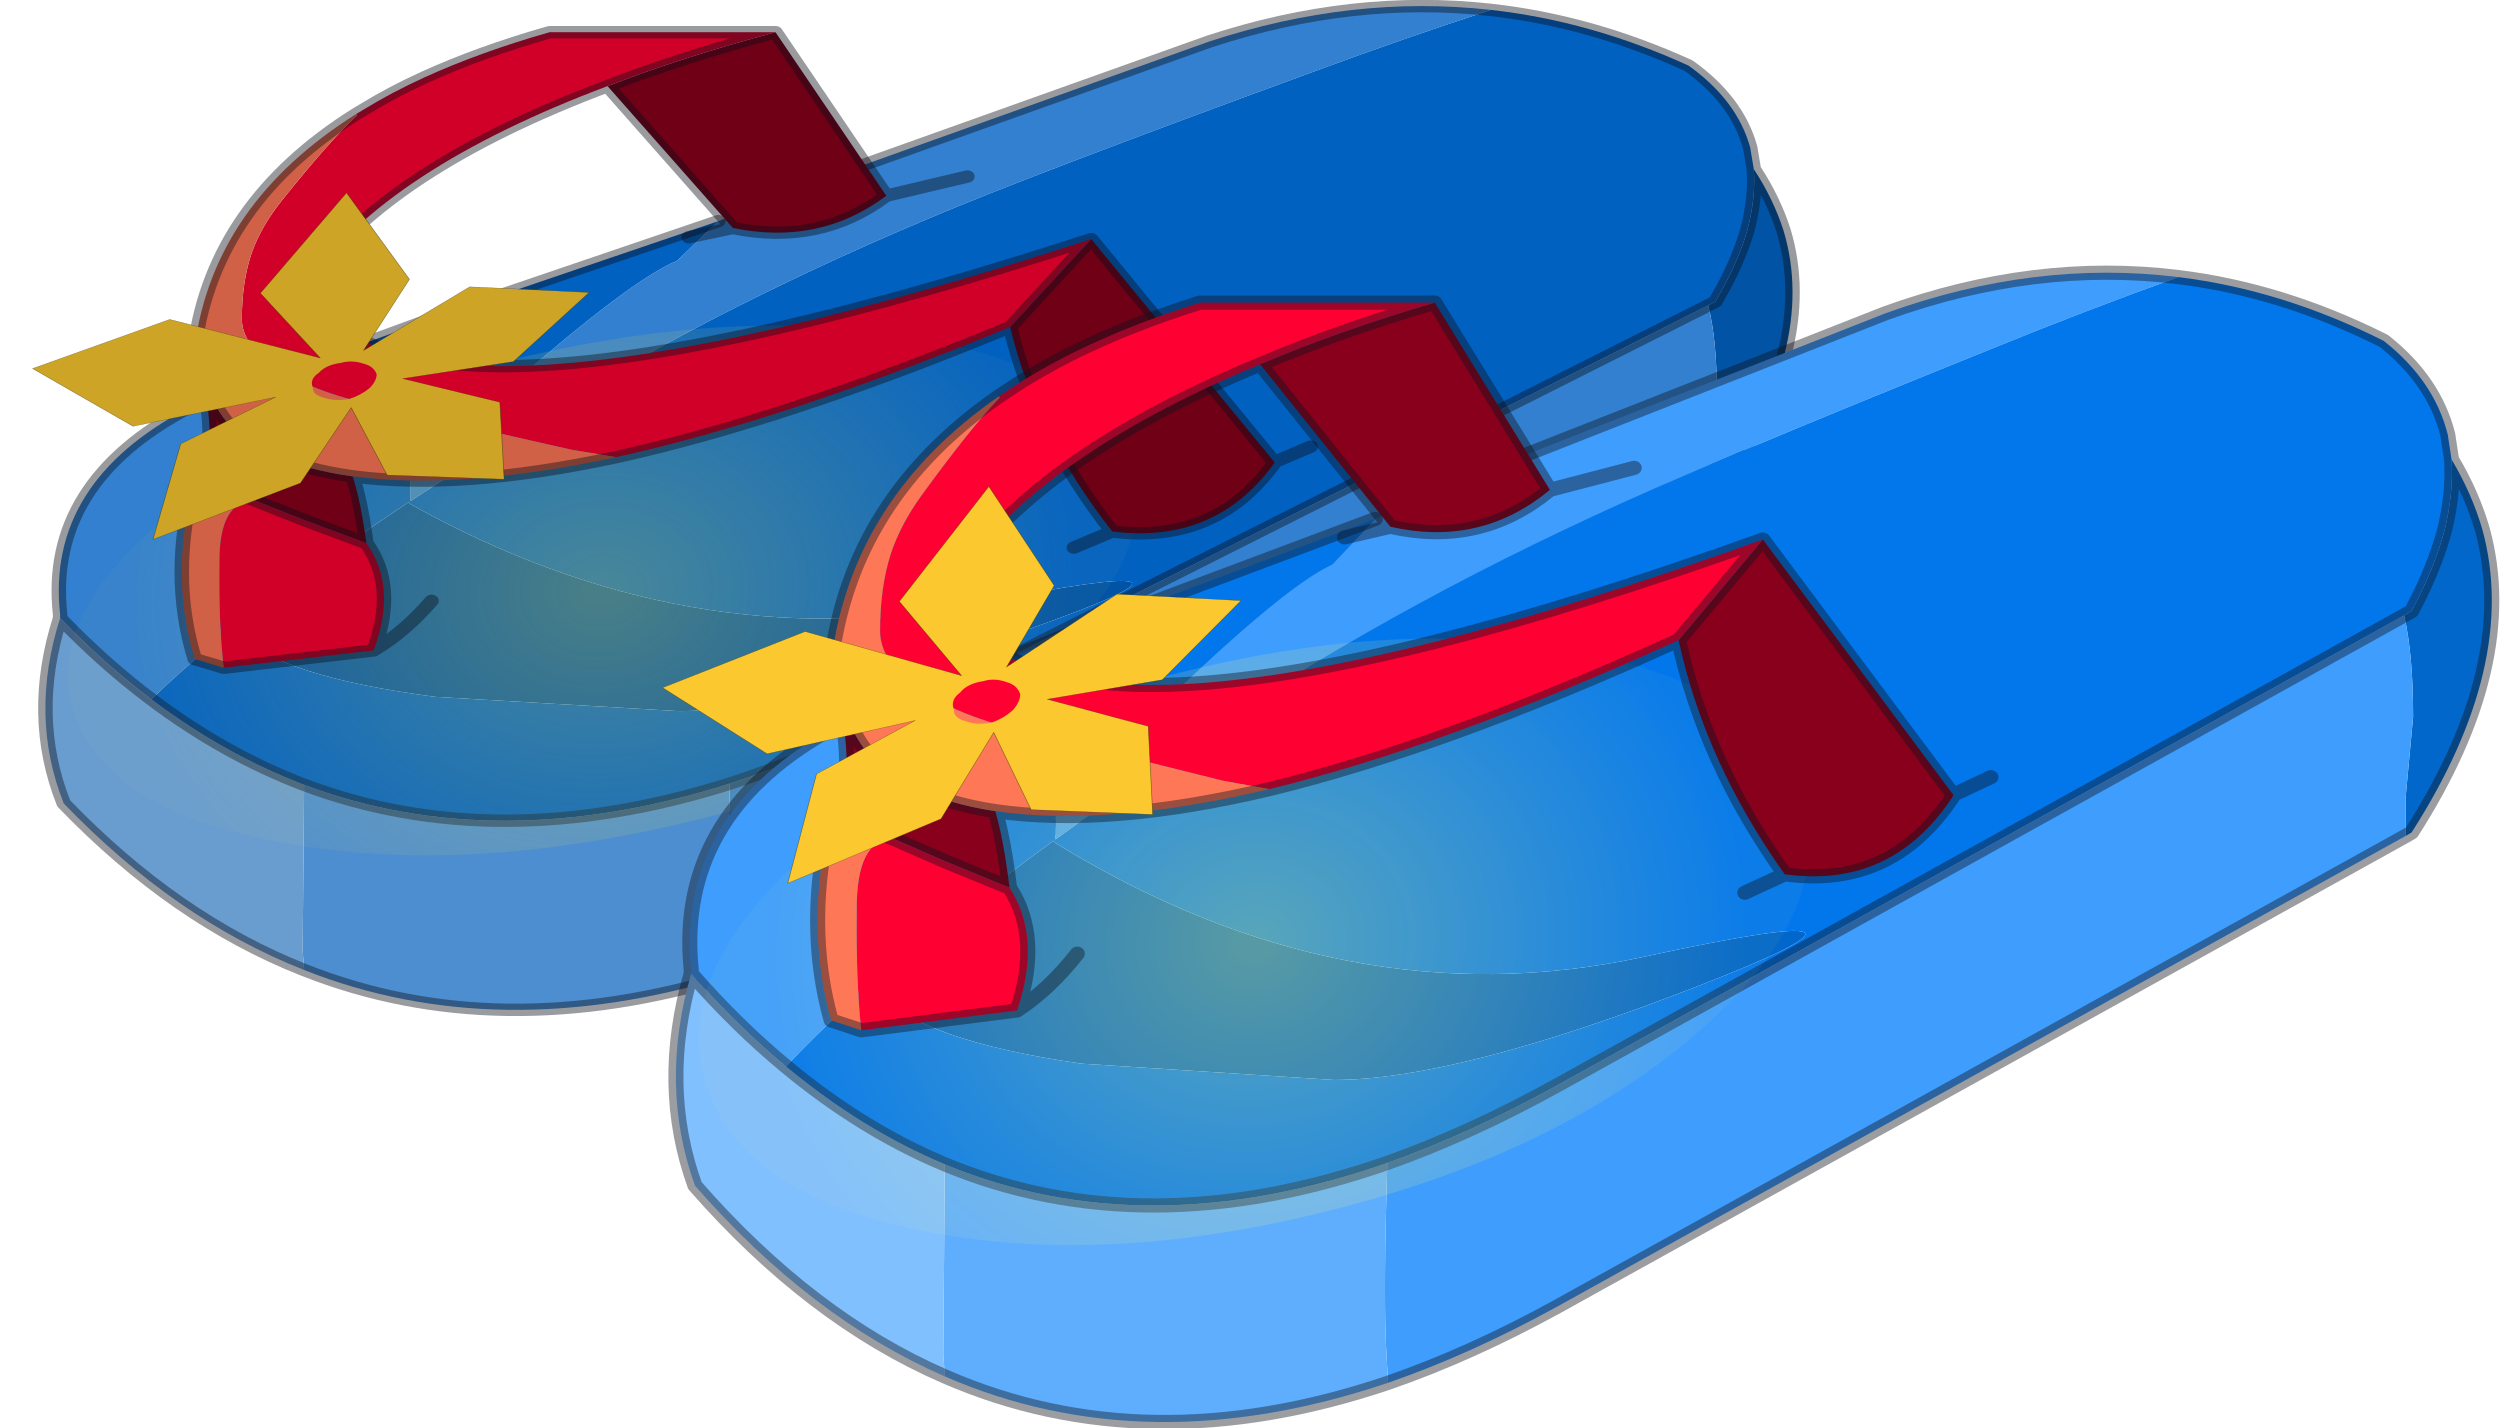
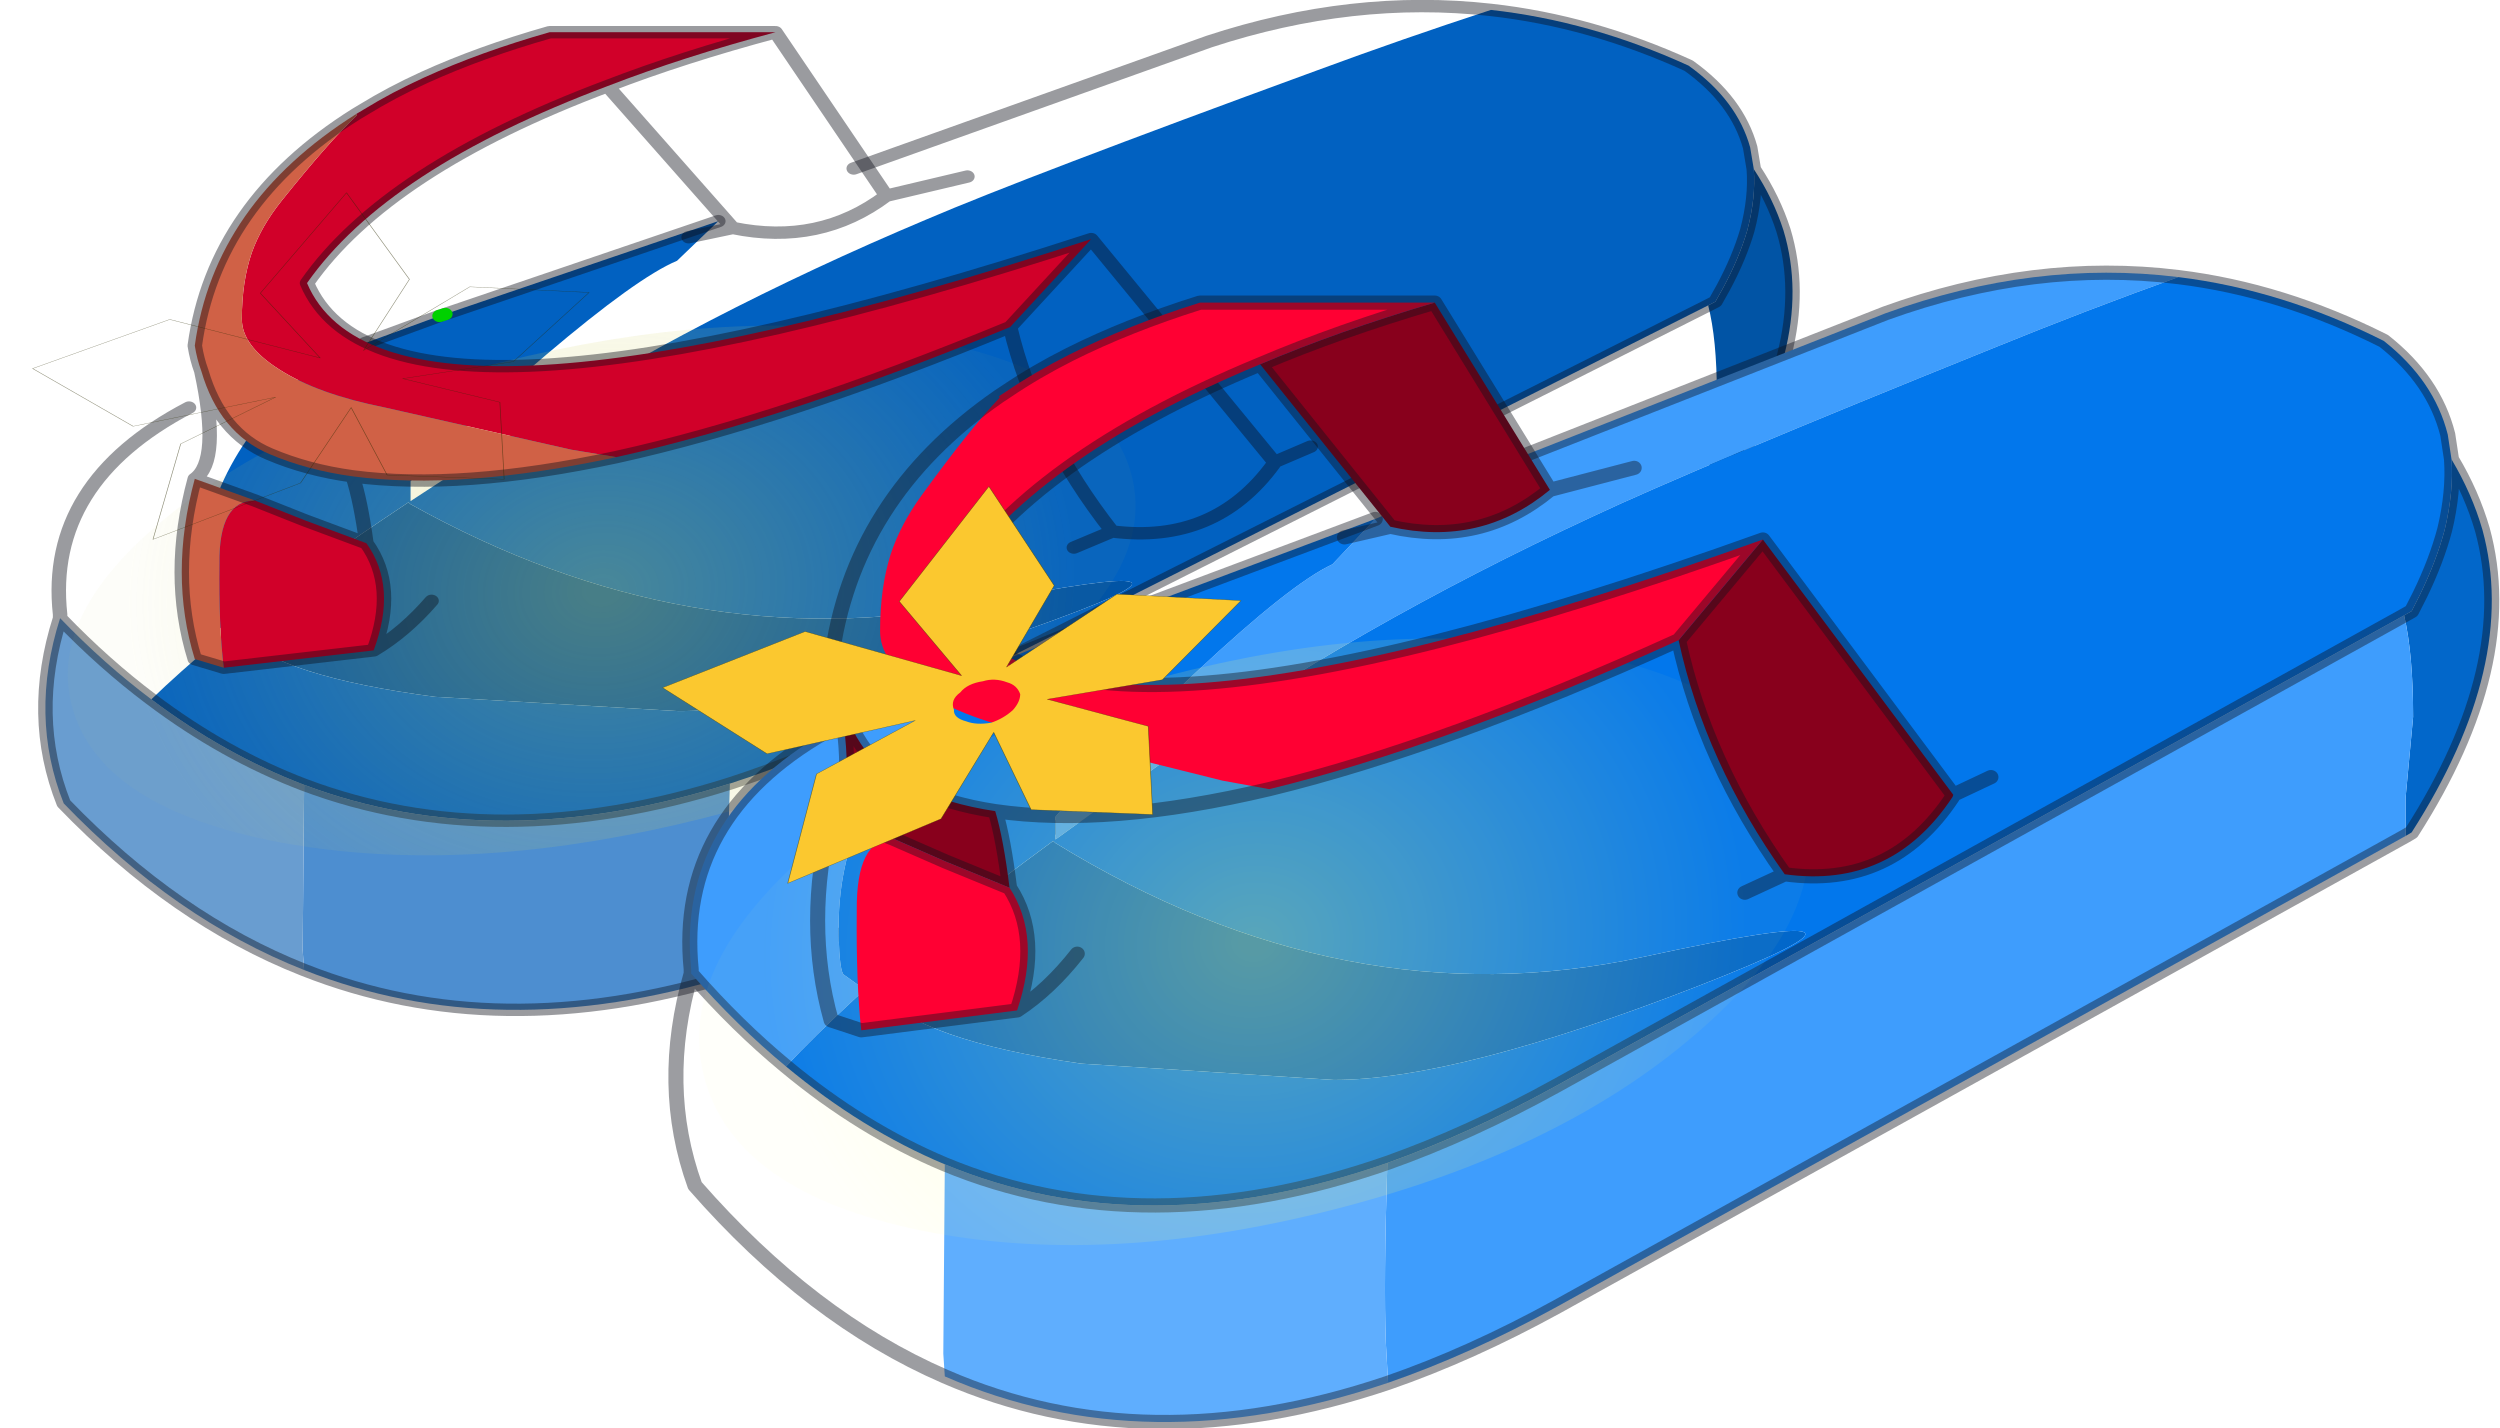
<svg xmlns="http://www.w3.org/2000/svg" xmlns:xlink="http://www.w3.org/1999/xlink" width="201.8px" height="115.3px">
  <g transform="matrix(1, 0, 0, 1, -174.85, -142.85)">
    <use xlink:href="#object-0" width="124.3" height="82" transform="matrix(1.169, 0, 0, 1, 174.85, 142.85)" />
    <use xlink:href="#object-8" width="124.3" height="82" transform="matrix(1.215, 0, 0, 1.145, 225.6, 164.3)" />
  </g>
  <defs>
    <g transform="matrix(1, 0, 0, 1, 6.35, 3.25)" id="object-0">
      <use xlink:href="#object-1" width="121.65" height="82" transform="matrix(1, 0, 0, 1, -3.7, -3.25)" />
      <use xlink:href="#object-2" width="47" height="15.4" transform="matrix(1.552, -0.416, 0.659, 2.459, -6.35, 35.25)" />
      <use xlink:href="#object-4" width="78.95" height="52.3" transform="matrix(1, 0, 0, 1, 5.7, -1.15)" />
      <use xlink:href="#object-6" width="40.85" height="44.75" transform="matrix(0.937, -0.172, 0.095, 0.553, -5.8, 16.6)" />
    </g>
    <g transform="matrix(1, 0, 0, 1, 3.7, 3.25)" id="object-1">
      <path fill-rule="evenodd" fill="#0154a5" stroke="none" d="M114.75 10.4Q116.1 12.8 116.8 15.35Q119.25 24.85 112.1 36.7L111.7 36.95L111.7 34.25L112.2 28.55Q112.2 24.15 111.6 21.4L112.1 21.1L112.65 19.95Q113.75 17.55 114.3 15.35Q114.9 12.7 114.75 10.4M60.95 45.5Q80.65 40.95 64.65 47.55Q48.65 54.15 40.5 54.15L23.7 53Q13 51.35 10.15 47.95L10.1 47.9L9.9 47.65L9.7 47.5Q14 43.4 21.85 37.3L22 37.45Q41.25 50 60.95 45.5" />
-       <path fill-rule="evenodd" fill="#3280cf" stroke="none" d="M111.7 36.95L55.3 70.15Q49.55 73.5 44.1 75.5L43.95 72.65Q43.8 68.4 44.05 60Q49.5 57.95 55.3 54.55L111.6 21.4Q112.2 24.15 112.2 28.55L111.7 34.25L111.7 36.95M-2.2 46.65L-2.2 46.35Q-3.2 35.7 6.7 29.65L15.9 25.75L15.55 26.05Q7.6 34.05 7.6 43.25Q7.6 46.15 7.9 46.7L9.35 47.8L8.75 48.35Q5.95 51.1 4.1 53.2Q0.85 50.35 -2.2 46.65M43.25 14.6L52.6 10.35L77.15 0.1Q87.05 -3.7 96.6 -2.45Q90.45 -0.1 84.55 2.45Q64.45 11.05 57.65 14.45Q41.9 22.2 29.2 31.7L22 37.2L22 35.6Q25.3 31.4 31.35 25.4Q37.65 19.15 40.4 17.8L43.25 14.6" />
      <path fill-rule="evenodd" fill="#4d8ed0" stroke="none" d="M44.1 75.5Q28.05 81.25 14.65 75.05L14.55 73.45L14.65 60.1Q27.95 65.95 44.05 60Q43.8 68.4 43.95 72.65L44.1 75.5" />
      <path fill-rule="evenodd" fill="#699dd0" stroke="none" d="M14.65 75.05Q5.75 70.95 -1.95 61.6Q-4.35 54.55 -2.2 46.65Q0.85 50.35 4.1 53.2Q9.15 57.65 14.65 60.1L14.55 73.45L14.65 75.05" />
      <path fill-rule="evenodd" fill="#0161c1" stroke="none" d="M15.9 25.75L18.85 24.45L24 22.25L24.4 22.1L43.25 14.6L40.4 17.8Q37.65 19.15 31.35 25.4Q25.3 31.4 22 35.6L22 37.2L29.2 31.7Q41.9 22.2 57.65 14.45Q64.45 11.05 84.55 2.45Q90.45 -0.1 96.6 -2.45Q103.5 -1.55 110.25 2.05Q113.6 4.85 114.5 8.65L114.75 10.4Q114.9 12.7 114.3 15.35Q113.75 17.55 112.65 19.95L112.1 21.1L111.6 21.4L55.3 54.55Q49.5 57.95 44.05 60Q27.95 65.95 14.65 60.1Q9.15 57.65 4.1 53.2Q5.95 51.1 8.75 48.35L9.35 47.8L7.9 46.7Q7.6 46.15 7.6 43.25Q7.6 34.05 15.55 26.05L15.9 25.75M60.95 45.5Q41.25 50 22 37.45L21.85 37.3Q14 43.4 9.7 47.5L9.9 47.65L10.1 47.9L10.15 47.95Q13 51.35 23.7 53L40.5 54.15Q48.65 54.15 64.65 47.55Q80.65 40.95 60.95 45.5" />
      <path fill="none" stroke="#0c0e16" stroke-opacity="0.412" stroke-width="1" stroke-linecap="round" stroke-linejoin="round" d="M114.75 10.4Q116.1 12.8 116.8 15.35Q119.25 24.85 112.1 36.7L111.7 36.95L55.3 70.15Q49.55 73.5 44.1 75.5Q28.05 81.25 14.65 75.05Q5.75 70.95 -1.95 61.6Q-4.35 54.55 -2.2 46.65L-2.2 46.35Q-3.2 35.7 6.7 29.65M18.85 24.45L24 22.25M24.4 22.1L43.25 14.6M52.6 10.35L77.15 0.1Q87.05 -3.7 96.6 -2.45Q103.5 -1.55 110.25 2.05Q113.6 4.85 114.5 8.65L114.75 10.4Q114.9 12.7 114.3 15.35Q113.75 17.55 112.65 19.95L112.1 21.1L111.6 21.4L55.3 54.55Q49.5 57.95 44.05 60Q27.95 65.95 14.65 60.1Q9.15 57.65 4.1 53.2Q0.85 50.35 -2.2 46.65" />
      <path fill="none" stroke="#00d100" stroke-width="1" stroke-linecap="round" stroke-linejoin="round" d="M24 22.25L24.4 22.1" />
    </g>
    <g transform="matrix(1, 0, 0, 1, -8.35, 0)" id="object-2">
      <use xlink:href="#object-3" width="47" height="15.4" transform="matrix(1, 0, 0, 1, 8.35, 0)" />
    </g>
    <g transform="matrix(1, 0, 0, 1, -8.35, 0)" id="object-3">
      <path fill-rule="evenodd" fill="url(#gradient-R5f914ac7ad958c9e1fe24db91955d1c0)" stroke="none" d="M48.45 13.15Q41.6 15.4 31.85 15.4Q22.1 15.4 15.2 13.15Q8.35 10.9 8.35 7.7Q8.35 4.5 15.2 2.25Q22.1 0 31.85 0Q41.6 0 48.45 2.25Q55.35 4.5 55.35 7.7Q55.35 10.9 48.45 13.15" />
    </g>
    <radialGradient gradientTransform="matrix(0.029, 0, 0, 0.017, 31.85, 7.7)" gradientUnits="userSpaceOnUse" spreadMethod="pad" id="gradient-R5f914ac7ad958c9e1fe24db91955d1c0" cx="0" cy="0" r="819.2">
      <stop offset="0.024" stop-color="#d1d14c" stop-opacity="0.337" />
      <stop offset="0.863" stop-color="#d1d16b" stop-opacity="0.039" />
    </radialGradient>
    <g transform="matrix(1, 0, 0, 1, 1.4, 0.5)" id="object-4">
      <use xlink:href="#object-5" width="78.95" height="52.3" transform="matrix(1, 0, 0, 1, -1.4, -0.5)" />
    </g>
    <g transform="matrix(1, 0, 0, 1, 1.4, 0.5)" id="object-5">
-       <path fill-rule="evenodd" fill="#6f0016" stroke="none" d="M63.35 40.3Q58.05 32.4 56.3 23.8L61.9 16.7L74.55 34.7L74.5 34.85Q70.45 41.35 63.35 40.3M10.9 35.85Q11.45 37.8 11.85 41.25L7.6 39.4L4.15 37.8L0 36.05Q1.8 34.6 0.45 27.35Q1.7 32.35 5.15 34.05Q7.75 35.35 10.9 35.85M28.5 4.35Q33.7 2 40.1 0L47.75 13.2Q43.15 17.25 37.15 15.8L28.5 4.35" />
      <path fill-rule="evenodd" fill="#d10029" stroke="none" d="M56.3 23.8Q40.75 31.3 29.1 34.3L26 33.7L13.15 30.3Q8.45 29.2 5.8 27.2Q3.25 25.3 3.25 23.15Q3.25 20.1 3.95 17.75Q4.6 15.65 6 13.6Q9.25 8.85 11.2 6.7L11.15 6.6L11.65 6.25Q13.6 4.85 15.85 3.65Q19.7 1.6 24.5 0L40.1 0Q33.7 2 28.5 4.35Q13.25 11.05 7.75 20.25Q13.2 35.25 61.9 16.7L56.3 23.8M11.85 41.25Q14 44.75 12.35 49.9L2 51.3Q1.65 47.95 1.7 42.9Q1.65 37.8 4.15 37.8L7.6 39.4L11.85 41.25" />
      <path fill-rule="evenodd" fill="#d06146" stroke="none" d="M29.1 34.3Q18.35 37 10.9 35.85Q7.75 35.35 5.15 34.05Q1.7 32.35 0.45 27.35Q0.15 26.4 0 25.3Q1.35 13.8 11.15 6.6L11.2 6.7Q9.25 8.85 6 13.6Q4.6 15.65 3.95 17.75Q3.25 20.1 3.25 23.15Q3.25 25.3 5.8 27.2Q8.45 29.2 13.15 30.3L26 33.7L29.1 34.3M4.15 37.8Q1.65 37.8 1.7 42.9Q1.65 47.95 2 51.3L0 50.6Q-1.8 43.8 0 36.05L4.15 37.8" />
      <path fill="none" stroke="#0c0e16" stroke-opacity="0.412" stroke-width="1" stroke-linecap="round" stroke-linejoin="round" d="M47.75 13.2L53.35 11.65M74.55 34.7L77.05 33.45M60.7 41.6L63.35 40.3Q58.05 32.4 56.3 23.8Q40.75 31.3 29.1 34.3Q18.35 37 10.9 35.85Q11.45 37.8 11.85 41.25Q14 44.75 12.35 49.9Q14.5 48.4 16.35 45.9M61.9 16.7L56.3 23.8M63.35 40.3Q70.45 41.35 74.5 34.85L74.55 34.7L61.9 16.7Q13.2 35.25 7.75 20.25Q13.25 11.05 28.5 4.35Q33.7 2 40.1 0L24.5 0Q19.7 1.6 15.85 3.65Q13.6 4.85 11.65 6.25L11.15 6.6Q1.35 13.8 0 25.3Q0.15 26.4 0.45 27.35Q1.7 32.35 5.15 34.05Q7.75 35.35 10.9 35.85M34.1 16.55L37.15 15.8L28.5 4.35M0 36.05Q1.8 34.6 0.45 27.35M4.15 37.8L0 36.05Q-1.8 43.8 0 50.6L2 51.3L12.35 49.9M11.85 41.25L7.6 39.4L4.15 37.8M37.15 15.8Q43.15 17.25 47.75 13.2L40.1 0" />
    </g>
    <g transform="matrix(1, 0, 0, 1, 5.15, 12.15)" id="object-6">
      <use xlink:href="#object-7" width="40.85" height="44.75" transform="matrix(1, 0, 0, 1, -5.15, -12.15)" />
    </g>
    <g transform="matrix(1, 0, 0, 1, 5.15, 12.15)" id="object-7">
-       <path fill-rule="evenodd" fill="#cda426" stroke="none" d="M29.3 15.45L21.15 15.4L27.75 20.9L26.95 31.9L18.65 28.7L17.05 18.35L12.35 27.9L1 32.6L4.35 19.7L11.8 15.2L1.2 16.15L-5.15 5.75L5.35 1.85L15.55 10.65L12.2 0.15L19.8 -12.15L23.05 1.5L18.75 10.55L27.25 3.9L35.7 7.35L29.3 15.45M15.3 16.4Q15.95 17.1 17 17.1Q17.9 16.85 18.65 16Q19.25 15.15 19.35 14.2Q19.25 13 18.6 12.45Q17.8 11.6 16.95 11.8Q15.85 11.75 15.25 12.7Q14.45 13.4 14.6 14.7Q14.45 15.7 15.3 16.4" />
      <path fill="none" stroke="#292900" stroke-opacity="0.541" stroke-width="0.05" stroke-linecap="round" stroke-linejoin="round" d="M29.3 15.45L21.15 15.4L27.75 20.9L26.95 31.9L18.65 28.7L17.05 18.35L12.35 27.9L1 32.6L4.35 19.7L11.8 15.2L1.2 16.15L-5.15 5.75L5.35 1.85L15.55 10.65L12.2 0.15L19.8 -12.15L23.05 1.5L18.75 10.55L27.25 3.9L35.7 7.35L29.3 15.45" />
    </g>
    <g transform="matrix(1, 0, 0, 1, 6.35, 3.25)" id="object-8">
      <use xlink:href="#object-9" width="121.65" height="82" transform="matrix(1, 0, 0, 1, -3.7, -3.25)" />
      <use xlink:href="#object-10" width="47" height="15.4" transform="matrix(1.552, -0.416, 0.659, 2.459, -6.35, 35.25)" />
      <use xlink:href="#object-12" width="78.95" height="52.3" transform="matrix(1, 0, 0, 1, 5.7, -1.15)" />
      <use xlink:href="#object-14" width="40.85" height="44.75" transform="matrix(0.937, -0.172, 0.095, 0.553, -5.8, 16.6)" />
    </g>
    <g transform="matrix(1, 0, 0, 1, 3.7, 3.25)" id="object-9">
      <path fill-rule="evenodd" fill="#0267ca" stroke="none" d="M114.75 10.4Q116.1 12.8 116.8 15.35Q119.25 24.85 112.1 36.7L111.7 36.95L111.7 34.25L112.2 28.55Q112.2 24.15 111.6 21.4L112.1 21.1L112.65 19.95Q113.75 17.55 114.3 15.35Q114.9 12.7 114.75 10.4M60.95 45.5Q80.65 40.95 64.65 47.55Q48.65 54.15 40.5 54.15L23.7 53Q13 51.35 10.15 47.95L10.1 47.9L9.9 47.65L9.7 47.5Q14 43.4 21.85 37.3L22 37.45Q41.25 50 60.95 45.5" />
      <path fill-rule="evenodd" fill="#3e9dfd" stroke="none" d="M111.7 36.95L55.3 70.15Q49.55 73.5 44.1 75.5L43.95 72.65Q43.8 68.4 44.05 60Q49.5 57.95 55.3 54.55L111.6 21.4Q112.2 24.15 112.2 28.55L111.7 34.25L111.7 36.95M-2.2 46.65L-2.2 46.35Q-3.2 35.7 6.7 29.65L15.9 25.75L15.55 26.05Q7.6 34.05 7.6 43.25Q7.6 46.15 7.9 46.7L9.35 47.8L8.75 48.35Q5.95 51.1 4.1 53.2Q0.85 50.35 -2.2 46.65M43.25 14.6L52.6 10.35L77.15 0.1Q87.05 -3.7 96.6 -2.45Q90.45 -0.1 84.55 2.45Q64.45 11.05 57.65 14.45Q41.9 22.2 29.2 31.7L22 37.2L22 35.6Q25.3 31.4 31.35 25.4Q37.65 19.15 40.4 17.8L43.25 14.6" />
      <path fill-rule="evenodd" fill="#5faefe" stroke="none" d="M44.1 75.5Q28.05 81.25 14.65 75.05L14.55 73.45L14.65 60.1Q27.95 65.95 44.05 60Q43.8 68.4 43.95 72.65L44.1 75.5" />
-       <path fill-rule="evenodd" fill="#81c0fe" stroke="none" d="M14.65 75.05Q5.75 70.95 -1.95 61.6Q-4.35 54.55 -2.2 46.65Q0.85 50.35 4.1 53.2Q9.15 57.65 14.65 60.1L14.55 73.45L14.65 75.05" />
      <path fill-rule="evenodd" fill="#0277ec" stroke="none" d="M15.9 25.75L18.85 24.45L24 22.25L24.4 22.1L43.25 14.6L40.4 17.8Q37.65 19.15 31.35 25.4Q25.3 31.4 22 35.6L22 37.2L29.2 31.7Q41.9 22.2 57.65 14.45Q64.45 11.05 84.55 2.45Q90.45 -0.1 96.6 -2.45Q103.5 -1.55 110.25 2.05Q113.6 4.85 114.5 8.65L114.75 10.4Q114.9 12.7 114.3 15.35Q113.75 17.55 112.65 19.95L112.1 21.1L111.6 21.4L55.3 54.55Q49.5 57.95 44.05 60Q27.95 65.95 14.65 60.1Q9.15 57.65 4.1 53.2Q5.95 51.1 8.75 48.35L9.35 47.8L7.9 46.7Q7.6 46.15 7.6 43.25Q7.6 34.05 15.55 26.05L15.9 25.75M60.95 45.5Q41.25 50 22 37.45L21.85 37.3Q14 43.4 9.7 47.5L9.9 47.65L10.1 47.9L10.15 47.95Q13 51.35 23.7 53L40.5 54.15Q48.65 54.15 64.65 47.55Q80.65 40.95 60.95 45.5" />
      <path fill="none" stroke="#0f121c" stroke-opacity="0.412" stroke-width="1" stroke-linecap="round" stroke-linejoin="round" d="M114.75 10.4Q116.1 12.8 116.8 15.35Q119.25 24.85 112.1 36.7L111.7 36.95L55.3 70.15Q49.55 73.5 44.1 75.5Q28.05 81.25 14.65 75.05Q5.75 70.95 -1.95 61.6Q-4.35 54.55 -2.2 46.65L-2.2 46.35Q-3.2 35.7 6.7 29.65M18.85 24.45L24 22.25M24.4 22.1L43.25 14.6M52.6 10.35L77.15 0.1Q87.05 -3.7 96.6 -2.45Q103.5 -1.55 110.25 2.05Q113.6 4.85 114.5 8.65L114.75 10.4Q114.9 12.7 114.3 15.35Q113.75 17.55 112.65 19.95L112.1 21.1L111.6 21.4L55.3 54.55Q49.5 57.95 44.05 60Q27.95 65.95 14.65 60.1Q9.15 57.65 4.1 53.2Q0.85 50.35 -2.2 46.65" />
      <path fill="none" stroke="#00ff00" stroke-width="1" stroke-linecap="round" stroke-linejoin="round" d="M24 22.25L24.4 22.1" />
    </g>
    <g transform="matrix(1, 0, 0, 1, -8.35, 0)" id="object-10">
      <use xlink:href="#object-11" width="47" height="15.4" transform="matrix(1, 0, 0, 1, 8.35, 0)" />
    </g>
    <g transform="matrix(1, 0, 0, 1, -8.35, 0)" id="object-11">
      <path fill-rule="evenodd" fill="url(#gradient-Rfb01fb075d4c223d425c3c5e08af766a)" stroke="none" d="M48.45 13.15Q41.6 15.4 31.85 15.4Q22.1 15.4 15.2 13.15Q8.35 10.9 8.35 7.7Q8.35 4.5 15.2 2.25Q22.1 0 31.85 0Q41.6 0 48.45 2.25Q55.35 4.5 55.35 7.7Q55.35 10.9 48.45 13.15" />
    </g>
    <radialGradient gradientTransform="matrix(0.029, 0, 0, 0.017, 31.85, 7.7)" gradientUnits="userSpaceOnUse" spreadMethod="pad" id="gradient-Rfb01fb075d4c223d425c3c5e08af766a" cx="0" cy="0" r="819.2">
      <stop offset="0.024" stop-color="#ffff5d" stop-opacity="0.337" />
      <stop offset="0.863" stop-color="#ffff83" stop-opacity="0.039" />
    </radialGradient>
    <g transform="matrix(1, 0, 0, 1, 1.4, 0.5)" id="object-12">
      <use xlink:href="#object-13" width="78.95" height="52.3" transform="matrix(1, 0, 0, 1, -1.4, -0.5)" />
    </g>
    <g transform="matrix(1, 0, 0, 1, 1.4, 0.5)" id="object-13">
      <path fill-rule="evenodd" fill="#88001c" stroke="none" d="M63.35 40.3Q58.05 32.4 56.3 23.8L61.9 16.7L74.55 34.7L74.5 34.85Q70.45 41.35 63.35 40.3M10.9 35.85Q11.45 37.8 11.85 41.25L7.6 39.4L4.15 37.8L0 36.05Q1.8 34.6 0.45 27.35Q1.7 32.35 5.15 34.05Q7.75 35.35 10.9 35.85M28.5 4.35Q33.7 2 40.1 0L47.75 13.2Q43.15 17.25 37.15 15.8L28.5 4.35" />
      <path fill-rule="evenodd" fill="#ff0033" stroke="none" d="M56.3 23.8Q40.75 31.3 29.1 34.3L26 33.7L13.15 30.3Q8.45 29.2 5.8 27.2Q3.25 25.3 3.25 23.15Q3.25 20.1 3.95 17.75Q4.6 15.65 6 13.6Q9.25 8.85 11.2 6.7L11.15 6.6L11.65 6.25Q13.6 4.85 15.85 3.65Q19.7 1.6 24.5 0L40.1 0Q33.7 2 28.5 4.35Q13.25 11.05 7.75 20.25Q13.2 35.25 61.9 16.7L56.3 23.8M11.85 41.25Q14 44.75 12.35 49.9L2 51.3Q1.65 47.95 1.7 42.9Q1.65 37.8 4.15 37.8L7.6 39.4L11.85 41.25" />
-       <path fill-rule="evenodd" fill="#fe7756" stroke="none" d="M29.1 34.3Q18.35 37 10.9 35.85Q7.75 35.35 5.15 34.05Q1.7 32.35 0.45 27.35Q0.15 26.4 0 25.3Q1.35 13.8 11.15 6.6L11.2 6.7Q9.25 8.85 6 13.6Q4.6 15.65 3.95 17.75Q3.25 20.1 3.25 23.15Q3.25 25.3 5.8 27.2Q8.45 29.2 13.15 30.3L26 33.7L29.1 34.3M4.15 37.8Q1.65 37.8 1.7 42.9Q1.65 47.95 2 51.3L0 50.6Q-1.8 43.8 0 36.05L4.15 37.8" />
      <path fill="none" stroke="#0f121c" stroke-opacity="0.412" stroke-width="1" stroke-linecap="round" stroke-linejoin="round" d="M47.75 13.2L53.35 11.65M74.55 34.7L77.05 33.45M60.7 41.6L63.35 40.3Q58.05 32.4 56.3 23.8Q40.75 31.3 29.1 34.3Q18.35 37 10.9 35.85Q11.45 37.8 11.85 41.25Q14 44.75 12.35 49.9Q14.5 48.4 16.35 45.9M61.9 16.7L56.3 23.8M63.35 40.3Q70.45 41.35 74.5 34.85L74.55 34.7L61.9 16.7Q13.2 35.25 7.75 20.25Q13.25 11.05 28.5 4.35Q33.7 2 40.1 0L24.5 0Q19.7 1.6 15.85 3.65Q13.6 4.85 11.65 6.25L11.15 6.6Q1.35 13.8 0 25.3Q0.15 26.4 0.45 27.35Q1.7 32.35 5.15 34.05Q7.75 35.35 10.9 35.85M34.1 16.55L37.15 15.8L28.5 4.35M0 36.05Q1.8 34.6 0.45 27.35M4.15 37.8L0 36.05Q-1.8 43.8 0 50.6L2 51.3L12.35 49.9M11.85 41.25L7.6 39.4L4.15 37.8M37.15 15.8Q43.15 17.25 47.75 13.2L40.1 0" />
    </g>
    <g transform="matrix(1, 0, 0, 1, 5.15, 12.15)" id="object-14">
      <use xlink:href="#object-15" width="40.85" height="44.75" transform="matrix(1, 0, 0, 1, -5.15, -12.15)" />
    </g>
    <g transform="matrix(1, 0, 0, 1, 5.15, 12.15)" id="object-15">
      <path fill-rule="evenodd" fill="#fbc82f" stroke="none" d="M29.3 15.45L21.15 15.4L27.75 20.9L26.95 31.9L18.65 28.7L17.05 18.35L12.35 27.9L1 32.6L4.35 19.7L11.8 15.2L1.2 16.15L-5.15 5.75L5.35 1.85L15.55 10.65L12.2 0.15L19.8 -12.15L23.05 1.5L18.75 10.55L27.25 3.9L35.7 7.35L29.3 15.45M15.3 16.4Q15.95 17.1 17 17.1Q17.9 16.85 18.65 16Q19.25 15.15 19.35 14.2Q19.25 13 18.6 12.45Q17.8 11.6 16.95 11.8Q15.85 11.75 15.25 12.7Q14.45 13.4 14.6 14.7Q14.45 15.7 15.3 16.4" />
      <path fill="none" stroke="#333300" stroke-opacity="0.541" stroke-width="0.05" stroke-linecap="round" stroke-linejoin="round" d="M29.3 15.45L21.15 15.4L27.75 20.9L26.95 31.9L18.65 28.7L17.05 18.35L12.35 27.9L1 32.6L4.35 19.7L11.8 15.2L1.2 16.15L-5.15 5.75L5.35 1.85L15.55 10.65L12.2 0.15L19.8 -12.15L23.05 1.5L18.75 10.55L27.25 3.9L35.7 7.35L29.3 15.45" />
    </g>
  </defs>
</svg>